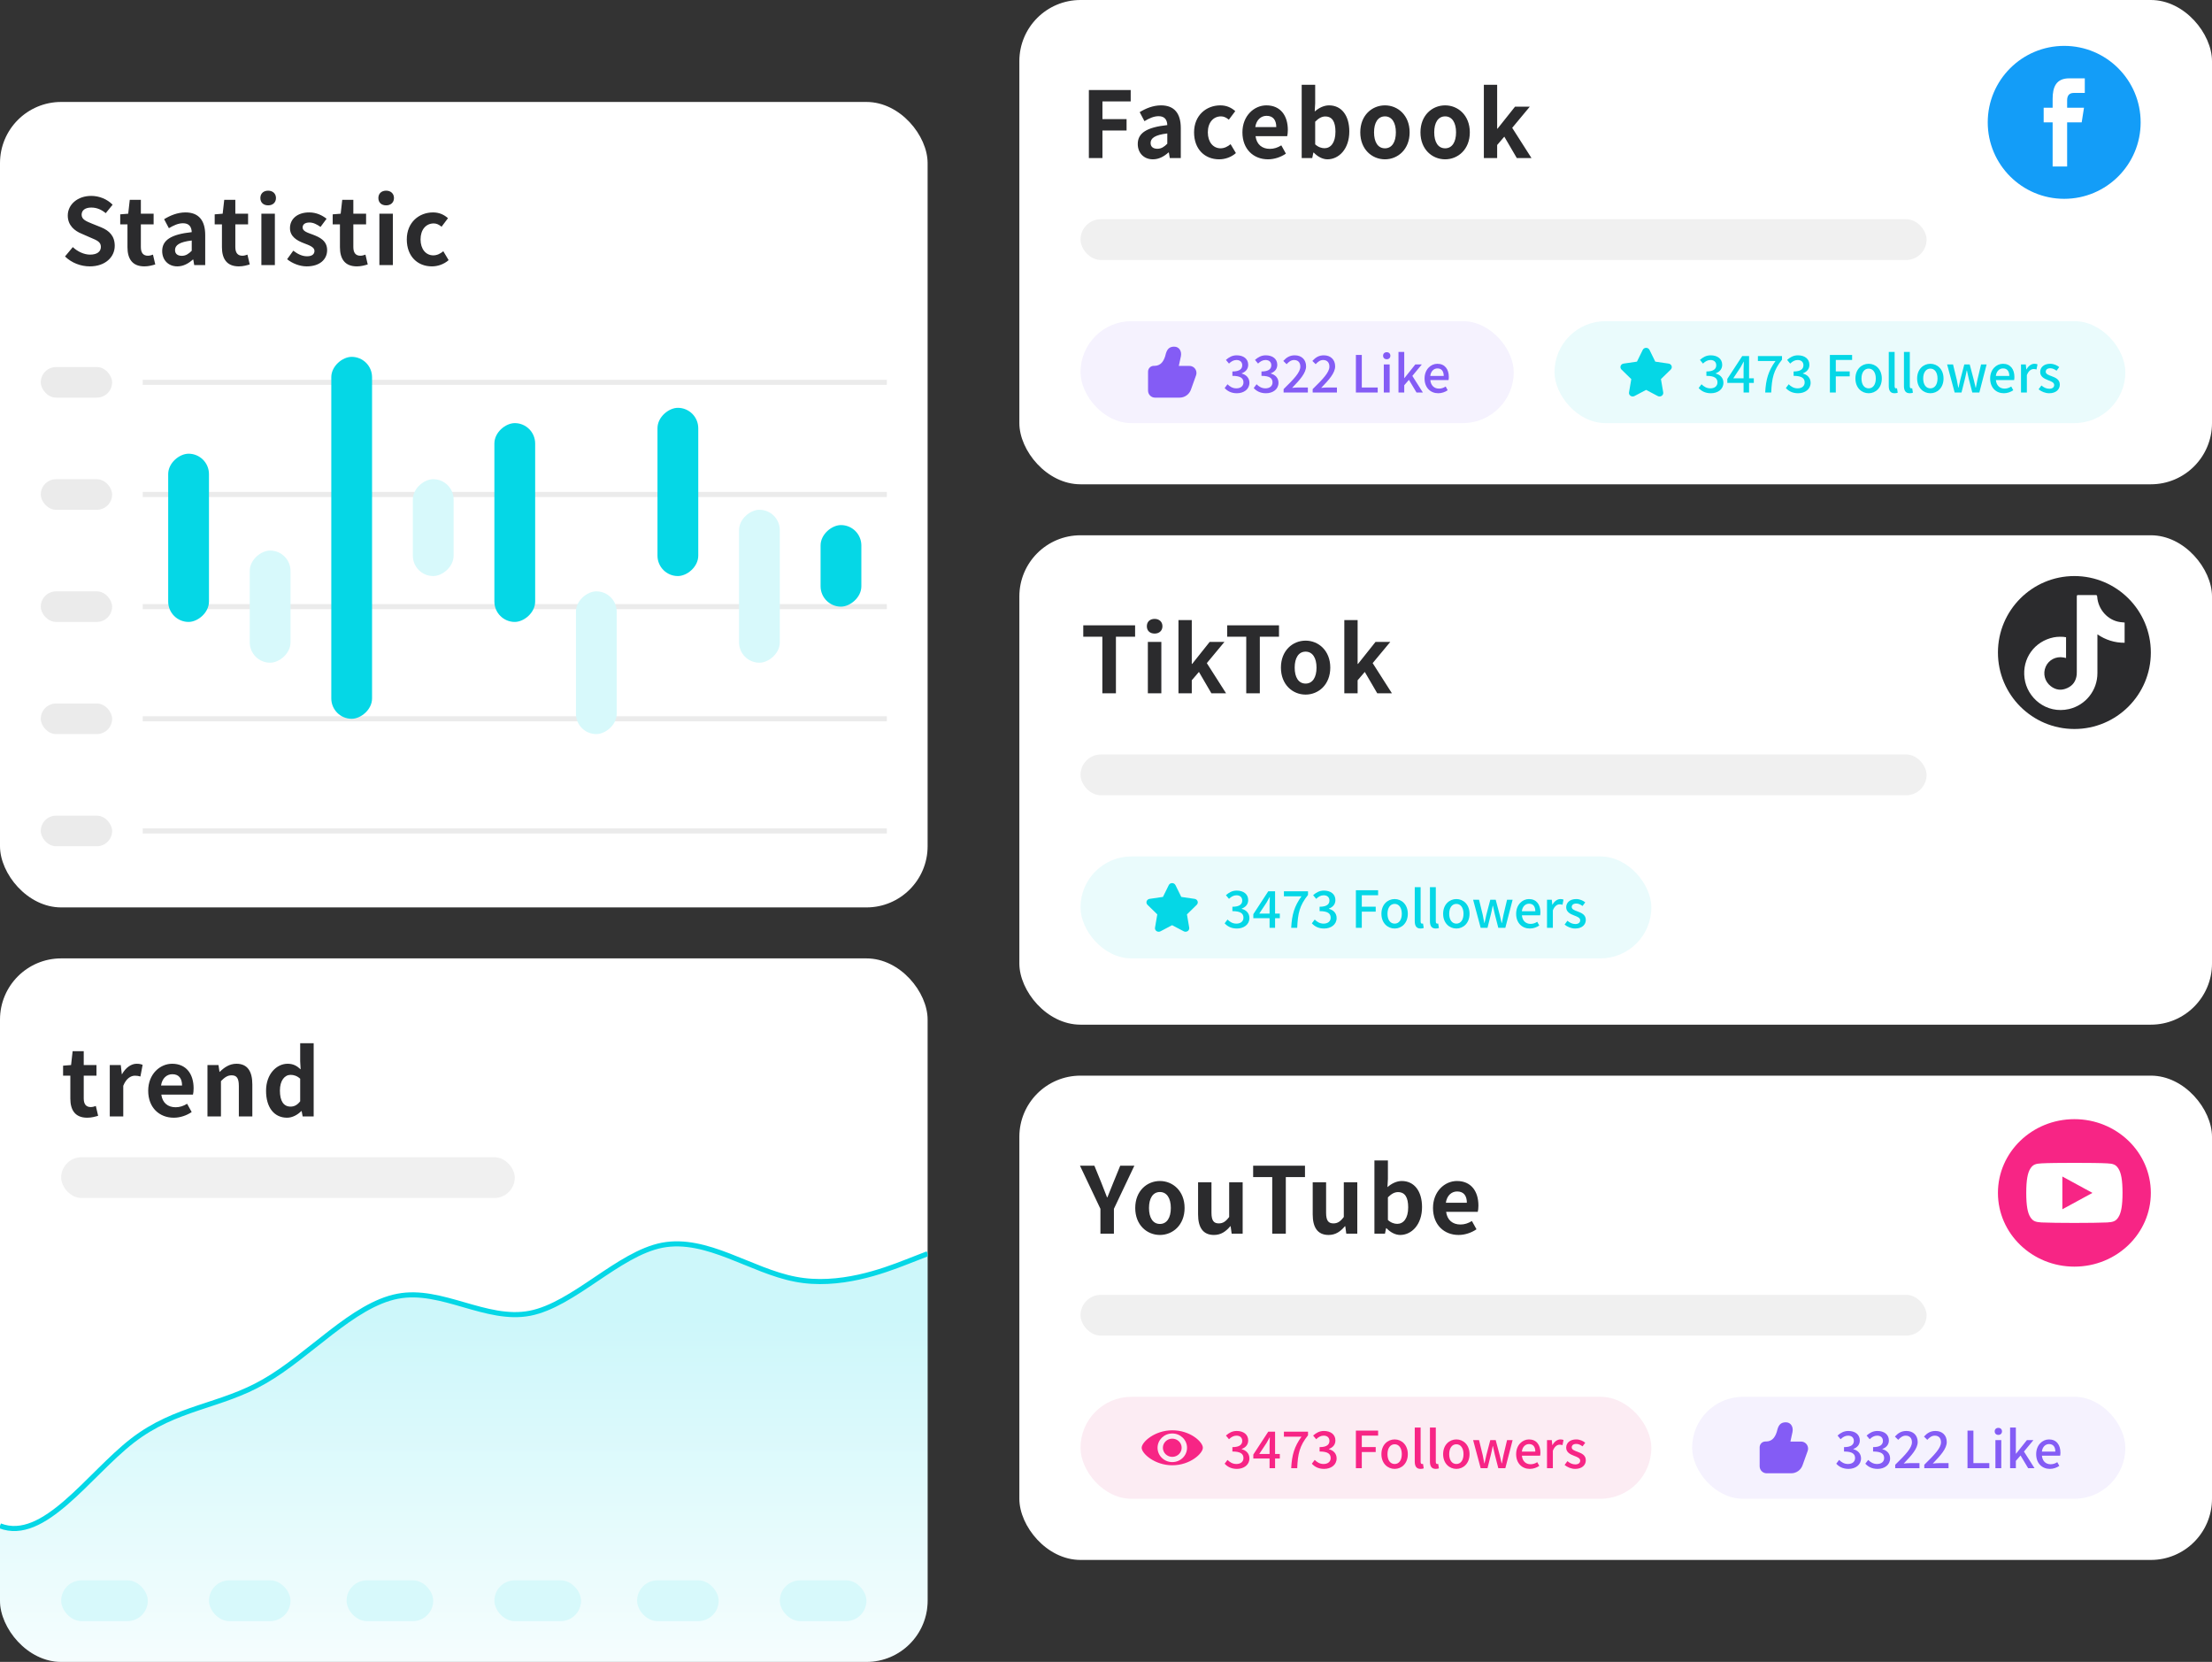
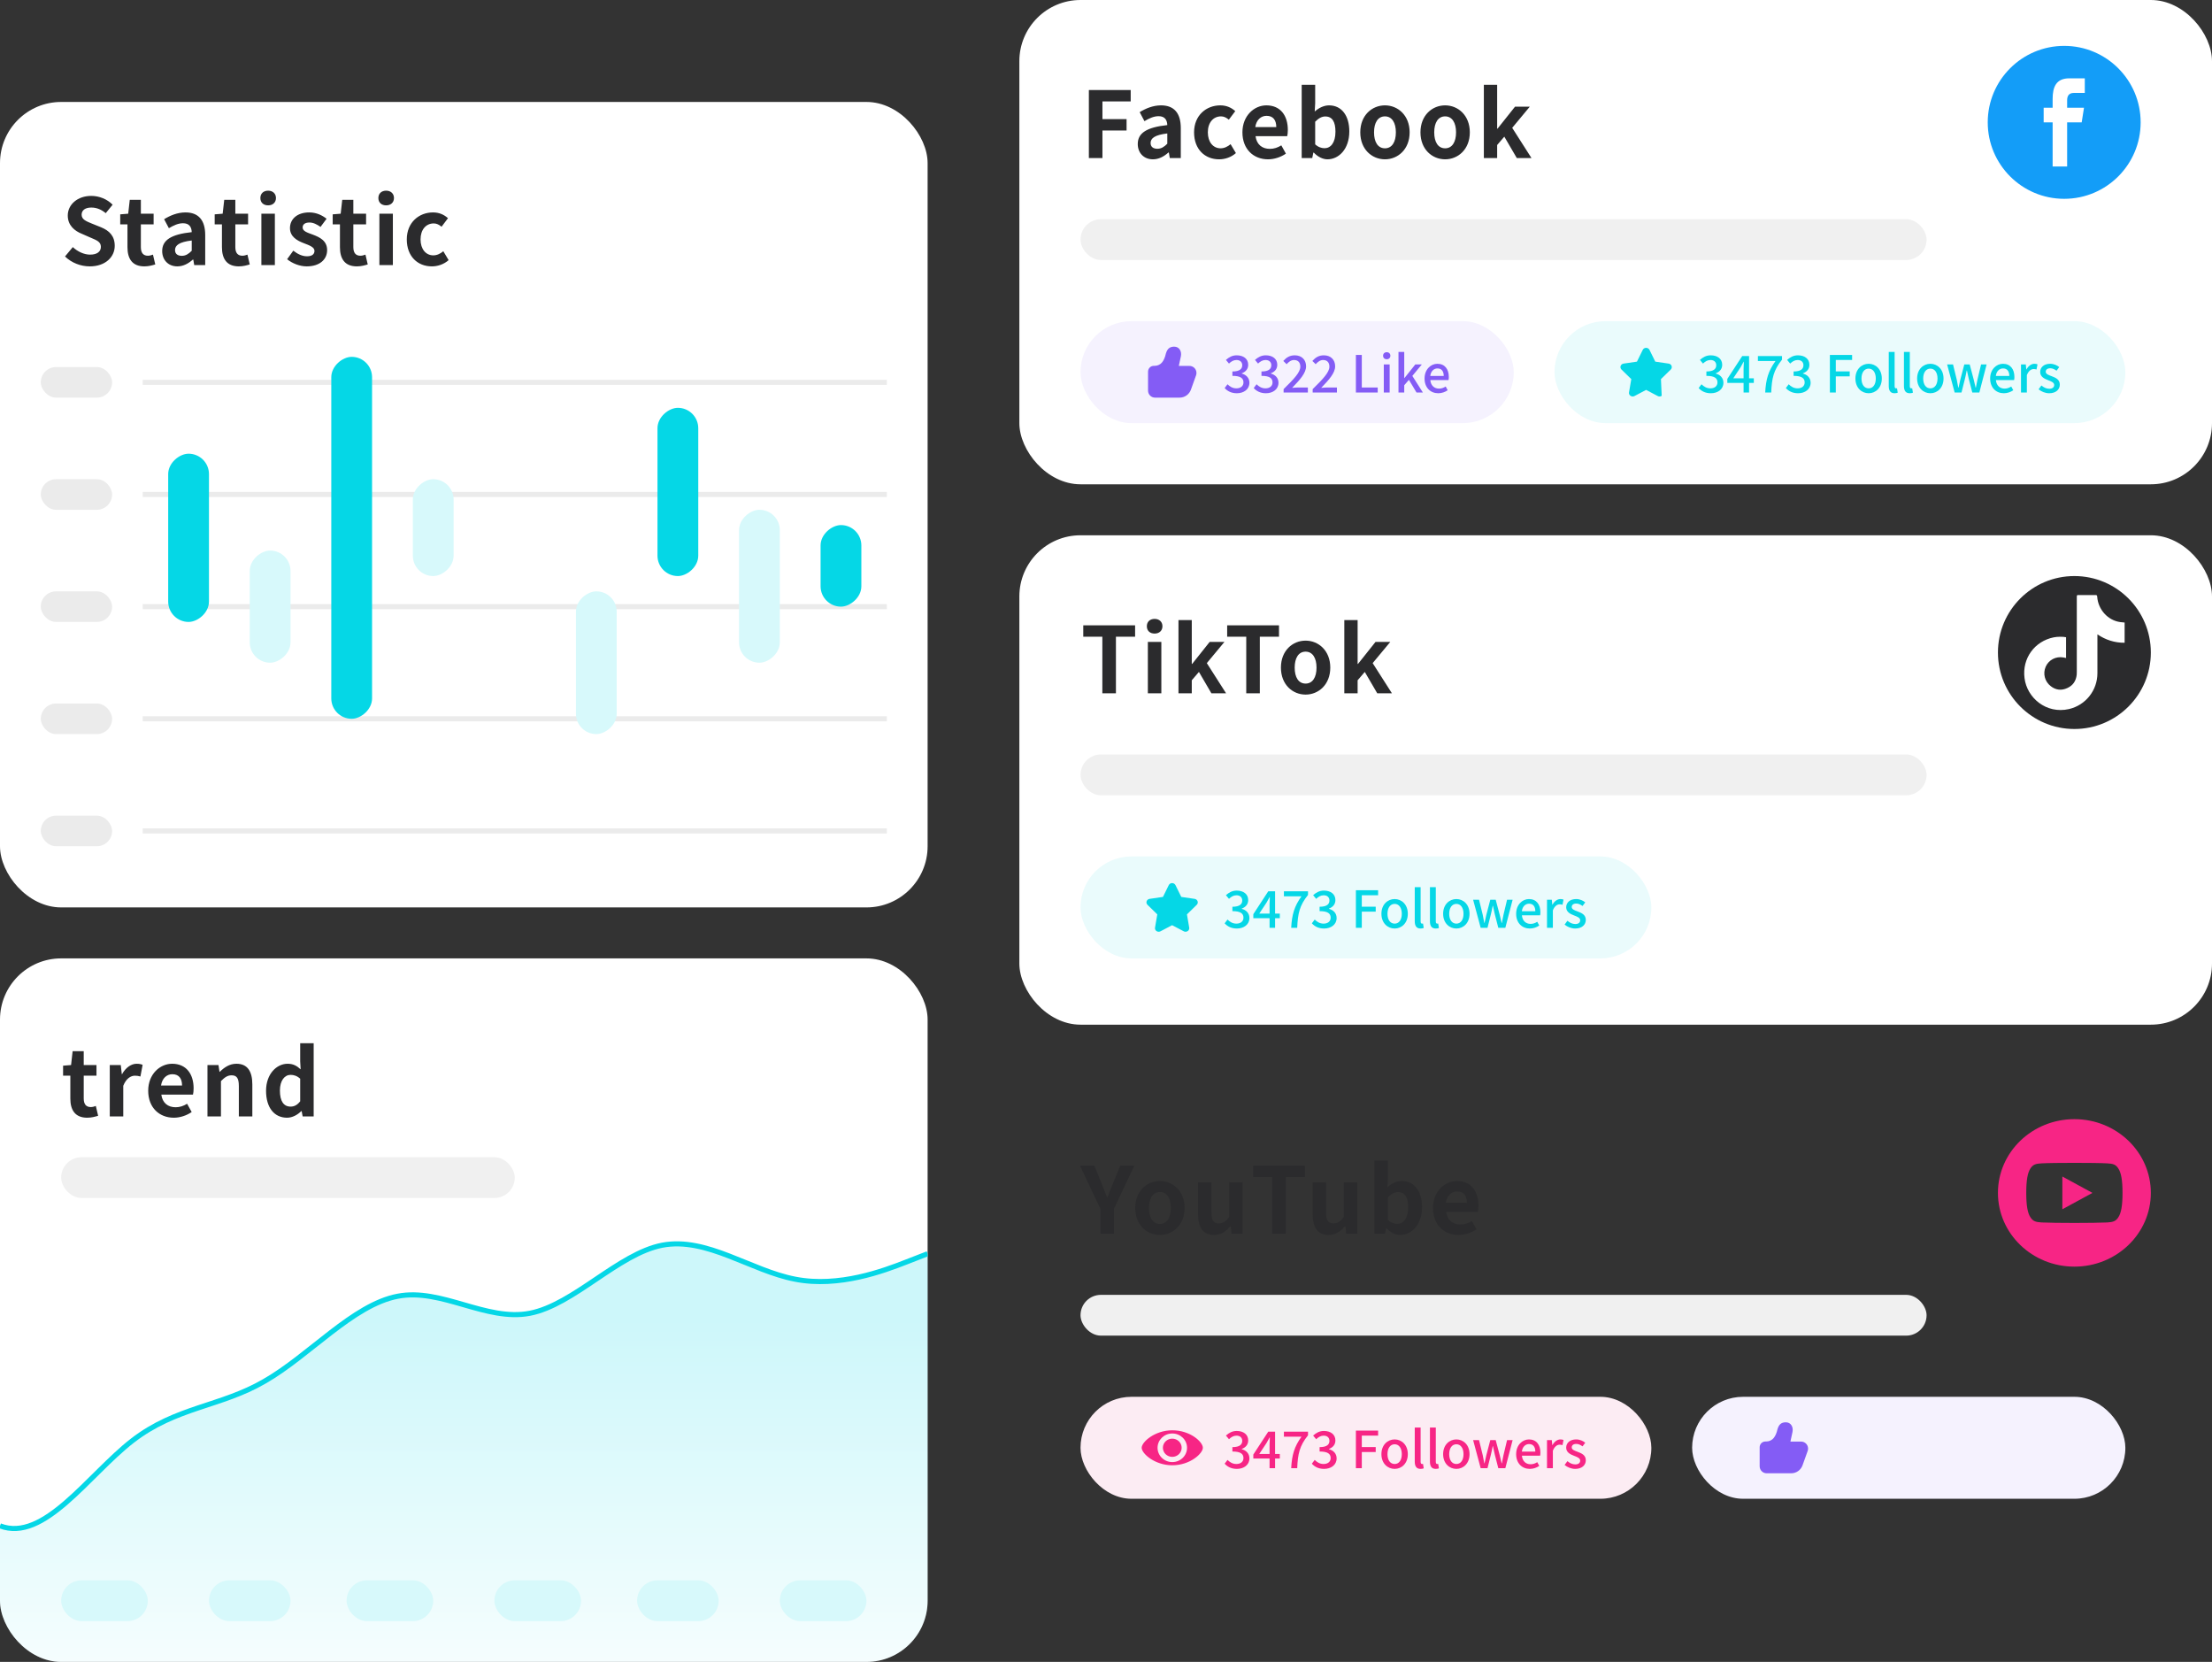
<svg xmlns="http://www.w3.org/2000/svg" width="434" height="326" viewBox="0 0 434 326" fill="none">
  <rect x="0" y="0" width="434" height="326" fill="#333333" stroke="none" />
  <rect x="200" width="234" height="95" rx="12" fill="white" />
  <path d="M213.638 31V17.662H221.846V19.894H216.302V23.368H221.036V25.6H216.302V31H213.638ZM226.201 31.252C224.401 31.252 223.231 29.974 223.231 28.246C223.231 26.104 224.977 24.97 229.027 24.538C228.991 23.548 228.559 22.792 227.317 22.792C226.381 22.792 225.481 23.206 224.545 23.764L223.609 22C224.779 21.28 226.219 20.668 227.803 20.668C230.359 20.668 231.673 22.198 231.673 25.114V31H229.513L229.333 29.92H229.243C228.379 30.694 227.371 31.252 226.201 31.252ZM227.083 29.182C227.839 29.182 228.397 28.822 229.027 28.192V26.176C226.561 26.464 225.751 27.13 225.751 28.048C225.751 28.84 226.309 29.182 227.083 29.182ZM239.194 31.252C236.422 31.252 234.28 29.308 234.28 25.96C234.28 22.612 236.692 20.668 239.428 20.668C240.67 20.668 241.624 21.136 242.362 21.802L241.102 23.476C240.598 23.062 240.13 22.828 239.572 22.828C238.024 22.828 236.98 24.07 236.98 25.96C236.98 27.868 238.024 29.092 239.482 29.092C240.22 29.092 240.886 28.75 241.444 28.282L242.488 30.028C241.534 30.874 240.31 31.252 239.194 31.252ZM248.789 31.252C245.963 31.252 243.767 29.29 243.767 25.96C243.767 22.702 246.071 20.668 248.465 20.668C251.237 20.668 252.677 22.684 252.677 25.492C252.677 25.978 252.623 26.464 252.551 26.716H246.341C246.557 28.354 247.637 29.2 249.149 29.2C249.959 29.2 250.661 28.966 251.399 28.516L252.299 30.136C251.309 30.82 250.031 31.252 248.789 31.252ZM246.287 24.934H250.409C250.409 23.584 249.815 22.72 248.501 22.72C247.439 22.72 246.503 23.476 246.287 24.934ZM260.454 31.252C259.554 31.252 258.582 30.784 257.772 29.938H257.682L257.466 31H255.396V16.636H258.042V20.254L257.952 21.874C258.762 21.154 259.77 20.668 260.76 20.668C263.244 20.668 264.738 22.702 264.738 25.78C264.738 29.254 262.668 31.252 260.454 31.252ZM259.878 29.074C261.066 29.074 262.02 28.03 262.02 25.834C262.02 23.908 261.408 22.846 260.022 22.846C259.338 22.846 258.726 23.188 258.042 23.872V28.318C258.654 28.876 259.32 29.074 259.878 29.074ZM271.732 31.252C269.194 31.252 266.89 29.308 266.89 25.96C266.89 22.612 269.194 20.668 271.732 20.668C274.252 20.668 276.574 22.612 276.574 25.96C276.574 29.308 274.252 31.252 271.732 31.252ZM271.732 29.092C273.1 29.092 273.874 27.868 273.874 25.96C273.874 24.07 273.1 22.828 271.732 22.828C270.346 22.828 269.59 24.07 269.59 25.96C269.59 27.868 270.346 29.092 271.732 29.092ZM283.54 31.252C281.002 31.252 278.698 29.308 278.698 25.96C278.698 22.612 281.002 20.668 283.54 20.668C286.06 20.668 288.382 22.612 288.382 25.96C288.382 29.308 286.06 31.252 283.54 31.252ZM283.54 29.092C284.908 29.092 285.682 27.868 285.682 25.96C285.682 24.07 284.908 22.828 283.54 22.828C282.154 22.828 281.398 24.07 281.398 25.96C281.398 27.868 282.154 29.092 283.54 29.092ZM291.136 31V16.636H293.746V25.24H293.818L297.256 20.92H300.154L296.698 25.078L300.478 31H297.598L295.15 26.806L293.746 28.444V31H291.136Z" fill="#2B2B2D" />
  <rect x="212" y="43" width="166" height="8" rx="4" fill="#F0F0F0" />
  <path d="M420 24C420 15.716 413.284 9 405 9C396.716 9 390 15.716 390 24C390 32.284 396.716 39 405 39C413.284 39 420 32.284 420 24ZM400.972 24V21.13H402.731V19.394C402.731 17.052 403.43 15.366 405.994 15.366H409.043V18.229H406.897C405.821 18.229 405.577 18.944 405.577 19.692V21.13H408.885L408.434 24H405.577V32.658H402.731V24H400.972Z" fill="#139DF8" />
  <rect x="212" y="63" width="85" height="20" rx="10" fill="#F5F2FE" />
  <path d="M231.285 71.781C231.48 70.912 231.616 70.282 231.693 69.892C231.888 68.911 231.382 68 230.378 68C229.473 68 229.019 68.45 228.751 69.349L228.744 69.375C228.583 70.102 228.337 70.666 228.012 71.069C227.842 71.28 227.629 71.451 227.386 71.57C227.144 71.689 226.879 71.754 226.608 71.76L226.352 71.766C225.739 71.779 225.25 72.283 225.25 72.9V76.625C225.25 77.384 225.861 78 226.614 78H231.448C232.441 78 233.328 77.372 233.664 76.431L234.669 73.623C234.924 72.909 234.557 72.121 233.848 71.863C233.7 71.809 233.543 71.781 233.386 71.781H231.285Z" fill="#845CF5" />
  <path d="M242.68 77.14C241.52 77.14 240.78 76.67 240.28 76.12L240.84 75.38C241.28 75.81 241.82 76.18 242.58 76.18C243.41 76.18 243.97 75.74 243.97 75.02C243.97 74.23 243.46 73.73 241.8 73.73V72.87C243.25 72.87 243.73 72.34 243.73 71.65C243.73 71.01 243.3 70.62 242.6 70.62C242.03 70.62 241.56 70.9 241.13 71.32L240.53 70.6C241.12 70.07 241.79 69.7 242.64 69.7C243.96 69.7 244.9 70.38 244.9 71.56C244.9 72.39 244.4 72.94 243.63 73.23V73.28C244.47 73.49 245.14 74.11 245.14 75.08C245.14 76.37 244.03 77.14 242.68 77.14ZM248.383 77.14C247.223 77.14 246.483 76.67 245.983 76.12L246.543 75.38C246.983 75.81 247.523 76.18 248.283 76.18C249.113 76.18 249.673 75.74 249.673 75.02C249.673 74.23 249.163 73.73 247.503 73.73V72.87C248.953 72.87 249.433 72.34 249.433 71.65C249.433 71.01 249.003 70.62 248.303 70.62C247.733 70.62 247.263 70.9 246.833 71.32L246.233 70.6C246.823 70.07 247.493 69.7 248.343 69.7C249.663 69.7 250.603 70.38 250.603 71.56C250.603 72.39 250.103 72.94 249.333 73.23V73.28C250.173 73.49 250.843 74.11 250.843 75.08C250.843 76.37 249.733 77.14 248.383 77.14ZM251.846 77V76.33C253.896 74.32 255.126 73.04 255.126 71.92C255.126 71.14 254.716 70.62 253.886 70.62C253.316 70.62 252.836 70.99 252.436 71.44L251.786 70.8C252.416 70.11 253.066 69.7 254.036 69.7C255.386 69.7 256.256 70.56 256.256 71.86C256.256 73.17 255.056 74.49 253.516 76.09C253.896 76.05 254.366 76.01 254.726 76.01H256.606V77H251.846ZM257.549 77V76.33C259.599 74.32 260.829 73.04 260.829 71.92C260.829 71.14 260.419 70.62 259.589 70.62C259.019 70.62 258.539 70.99 258.139 71.44L257.489 70.8C258.119 70.11 258.769 69.7 259.739 69.7C261.089 69.7 261.959 70.56 261.959 71.86C261.959 73.17 260.759 74.49 259.219 76.09C259.599 76.05 260.069 76.01 260.429 76.01H262.309V77H257.549ZM266.029 77V69.63H267.189V76.01H270.309V77H266.029ZM271.505 77V71.49H272.655V77H271.505ZM272.085 70.47C271.655 70.47 271.365 70.2 271.365 69.77C271.365 69.37 271.655 69.09 272.085 69.09C272.505 69.09 272.795 69.37 272.795 69.77C272.795 70.2 272.505 70.47 272.085 70.47ZM274.386 77V69.03H275.516V74.16H275.556L277.686 71.49H278.966L277.106 73.74L279.176 77H277.926L276.436 74.51L275.516 75.57V77H274.386ZM282.193 77.14C280.683 77.14 279.503 76.07 279.503 74.25C279.503 72.46 280.733 71.36 282.013 71.36C283.473 71.36 284.263 72.41 284.263 73.96C284.263 74.19 284.233 74.41 284.203 74.55H280.633C280.723 75.6 281.383 76.23 282.333 76.23C282.823 76.23 283.243 76.08 283.643 75.82L284.043 76.55C283.543 76.89 282.903 77.14 282.193 77.14ZM280.623 73.75H283.263C283.263 72.81 282.833 72.27 282.033 72.27C281.343 72.27 280.733 72.79 280.623 73.75Z" fill="#845CF5" />
  <rect x="305" y="63" width="112" height="20" rx="10" fill="#EAFBFC" />
  <path d="M335.68 77.14C334.52 77.14 333.78 76.67 333.28 76.12L333.84 75.38C334.28 75.81 334.82 76.18 335.58 76.18C336.41 76.18 336.97 75.74 336.97 75.02C336.97 74.23 336.46 73.73 334.8 73.73V72.87C336.25 72.87 336.73 72.34 336.73 71.65C336.73 71.01 336.3 70.62 335.6 70.62C335.03 70.62 334.56 70.9 334.13 71.32L333.53 70.6C334.12 70.07 334.79 69.7 335.64 69.7C336.96 69.7 337.9 70.38 337.9 71.56C337.9 72.39 337.4 72.94 336.63 73.23V73.28C337.47 73.49 338.14 74.11 338.14 75.08C338.14 76.37 337.03 77.14 335.68 77.14ZM342.093 77V75.11H338.903V74.33L341.833 69.84H343.173V74.21H344.103V75.11H343.173V77H342.093ZM342.093 74.21V72.4C342.093 72.01 342.123 71.36 342.143 70.96H342.103C341.923 71.32 341.723 71.66 341.513 72.03L340.073 74.21H342.093ZM346.336 77C346.466 74.4 346.966 72.75 348.356 70.82H344.906V69.84H349.636V70.55C347.956 72.65 347.636 74.21 347.516 77H346.336ZM352.789 77.14C351.629 77.14 350.889 76.67 350.389 76.12L350.949 75.38C351.389 75.81 351.929 76.18 352.689 76.18C353.519 76.18 354.079 75.74 354.079 75.02C354.079 74.23 353.569 73.73 351.909 73.73V72.87C353.359 72.87 353.839 72.34 353.839 71.65C353.839 71.01 353.409 70.62 352.709 70.62C352.139 70.62 351.669 70.9 351.239 71.32L350.639 70.6C351.229 70.07 351.899 69.7 352.749 69.7C354.069 69.7 355.009 70.38 355.009 71.56C355.009 72.39 354.509 72.94 353.739 73.23V73.28C354.579 73.49 355.249 74.11 355.249 75.08C355.249 76.37 354.139 77.14 352.789 77.14ZM359.029 77V69.63H363.389V70.61H360.189V72.86H362.919V73.83H360.189V77H359.029ZM366.637 77.14C365.267 77.14 364.037 76.08 364.037 74.25C364.037 72.42 365.267 71.36 366.637 71.36C367.997 71.36 369.217 72.42 369.217 74.25C369.217 76.08 367.997 77.14 366.637 77.14ZM366.637 76.18C367.497 76.18 368.037 75.42 368.037 74.25C368.037 73.09 367.497 72.31 366.637 72.31C365.767 72.31 365.227 73.09 365.227 74.25C365.227 75.42 365.767 76.18 366.637 76.18ZM371.719 77.14C370.889 77.14 370.579 76.6 370.579 75.7V69.03H371.729V75.76C371.729 76.07 371.859 76.18 371.999 76.18C372.049 76.18 372.089 76.18 372.199 76.16L372.339 77.03C372.199 77.09 372.009 77.14 371.719 77.14ZM374.698 77.14C373.868 77.14 373.558 76.6 373.558 75.7V69.03H374.708V75.76C374.708 76.07 374.838 76.18 374.978 76.18C375.028 76.18 375.068 76.18 375.178 76.16L375.318 77.03C375.178 77.09 374.988 77.14 374.698 77.14ZM378.746 77.14C377.376 77.14 376.146 76.08 376.146 74.25C376.146 72.42 377.376 71.36 378.746 71.36C380.106 71.36 381.326 72.42 381.326 74.25C381.326 76.08 380.106 77.14 378.746 77.14ZM378.746 76.18C379.606 76.18 380.146 75.42 380.146 74.25C380.146 73.09 379.606 72.31 378.746 72.31C377.876 72.31 377.336 73.09 377.336 74.25C377.336 75.42 377.876 76.18 378.746 76.18ZM383.51 77L382.03 71.49H383.19L383.92 74.47C384.03 75.01 384.12 75.51 384.22 76.04H384.27C384.38 75.51 384.49 75 384.62 74.47L385.4 71.49H386.46L387.25 74.47C387.38 75.01 387.49 75.51 387.62 76.04H387.67C387.77 75.51 387.86 75.01 387.98 74.47L388.69 71.49H389.78L388.35 77H386.97L386.27 74.28C386.14 73.76 386.04 73.26 385.92 72.69H385.87C385.76 73.26 385.66 73.77 385.53 74.29L384.85 77H383.51ZM393.162 77.14C391.652 77.14 390.472 76.07 390.472 74.25C390.472 72.46 391.702 71.36 392.982 71.36C394.442 71.36 395.232 72.41 395.232 73.96C395.232 74.19 395.202 74.41 395.172 74.55H391.602C391.692 75.6 392.352 76.23 393.302 76.23C393.792 76.23 394.212 76.08 394.612 75.82L395.012 76.55C394.512 76.89 393.872 77.14 393.162 77.14ZM391.592 73.75H394.232C394.232 72.81 393.802 72.27 393.002 72.27C392.312 72.27 391.702 72.79 391.592 73.75ZM396.526 77V71.49H397.466L397.566 72.48H397.586C397.976 71.78 398.556 71.36 399.156 71.36C399.426 71.36 399.596 71.4 399.766 71.47L399.566 72.48C399.366 72.42 399.236 72.39 399.006 72.39C398.556 72.39 398.016 72.7 397.676 73.58V77H396.526ZM402.049 77.14C401.289 77.14 400.509 76.81 399.979 76.37L400.529 75.62C401.009 76.01 401.489 76.26 402.079 76.26C402.729 76.26 403.039 75.94 403.039 75.52C403.039 75.02 402.429 74.8 401.829 74.57C401.099 74.29 400.289 73.9 400.289 72.97C400.289 72.05 401.029 71.36 402.249 71.36C402.979 71.36 403.599 71.66 404.029 72.01L403.499 72.72C403.109 72.44 402.719 72.24 402.279 72.24C401.659 72.24 401.379 72.54 401.379 72.92C401.379 73.38 401.919 73.56 402.529 73.79C403.289 74.08 404.139 74.42 404.139 75.45C404.139 76.38 403.409 77.14 402.049 77.14Z" fill="#05D7E6" />
-   <path d="M322.972 68.23C322.69 68.23 322.434 68.385 322.314 68.627L321.174 70.941L318.553 71.323C318.284 71.361 318.06 71.542 317.973 71.787C317.887 72.034 317.952 72.306 318.142 72.491L320.063 74.367L319.618 76.969C319.572 77.232 319.688 77.494 319.916 77.648C320.041 77.731 320.188 77.775 320.335 77.775C320.456 77.775 320.577 77.746 320.687 77.689L322.972 76.485L325.258 77.689C325.368 77.746 325.489 77.775 325.609 77.775C325.757 77.775 325.903 77.731 326.029 77.648C326.256 77.494 326.372 77.232 326.327 76.969L325.882 74.367L327.803 72.491C327.993 72.305 328.058 72.034 327.972 71.787C327.885 71.542 327.661 71.361 327.391 71.323L324.77 70.941L323.631 68.627C323.511 68.385 323.254 68.23 322.972 68.23Z" fill="#05D7E6" />
+   <path d="M322.972 68.23C322.69 68.23 322.434 68.385 322.314 68.627L321.174 70.941L318.553 71.323C318.284 71.361 318.06 71.542 317.973 71.787C317.887 72.034 317.952 72.306 318.142 72.491L320.063 74.367L319.618 76.969C319.572 77.232 319.688 77.494 319.916 77.648C320.041 77.731 320.188 77.775 320.335 77.775C320.456 77.775 320.577 77.746 320.687 77.689L322.972 76.485L325.258 77.689C325.368 77.746 325.489 77.775 325.609 77.775C325.757 77.775 325.903 77.731 326.029 77.648L325.882 74.367L327.803 72.491C327.993 72.305 328.058 72.034 327.972 71.787C327.885 71.542 327.661 71.361 327.391 71.323L324.77 70.941L323.631 68.627C323.511 68.385 323.254 68.23 322.972 68.23Z" fill="#05D7E6" />
  <rect y="20" width="182" height="158" rx="12" fill="white" />
  <path d="M17.616 52.252C15.834 52.252 14.052 51.568 12.756 50.308L14.286 48.472C15.222 49.354 16.5 49.948 17.67 49.948C19.056 49.948 19.794 49.354 19.794 48.418C19.794 47.428 18.966 47.122 17.778 46.618L16.014 45.844C14.664 45.304 13.296 44.224 13.296 42.28C13.296 40.12 15.222 38.428 17.904 38.428C19.47 38.428 21.018 39.058 22.098 40.156L20.748 41.812C19.902 41.128 19.02 40.714 17.904 40.714C16.734 40.714 16.014 41.236 16.014 42.118C16.014 43.072 16.95 43.414 18.084 43.882L19.83 44.584C21.45 45.25 22.512 46.294 22.512 48.22C22.512 50.398 20.694 52.252 17.616 52.252ZM28.322 52.252C25.928 52.252 25.01 50.722 25.01 48.49V44.008H23.588V42.046L25.154 41.92L25.46 39.202H27.638V41.92H30.14V44.008H27.638V48.472C27.638 49.624 28.124 50.164 29.024 50.164C29.348 50.164 29.744 50.056 30.014 49.948L30.464 51.874C29.906 52.036 29.204 52.252 28.322 52.252ZM34.792 52.252C32.992 52.252 31.822 50.974 31.822 49.246C31.822 47.104 33.568 45.97 37.618 45.538C37.582 44.548 37.15 43.792 35.908 43.792C34.972 43.792 34.072 44.206 33.136 44.764L32.2 43C33.37 42.28 34.81 41.668 36.394 41.668C38.95 41.668 40.264 43.198 40.264 46.114V52H38.104L37.924 50.92H37.834C36.97 51.694 35.962 52.252 34.792 52.252ZM35.674 50.182C36.43 50.182 36.988 49.822 37.618 49.192V47.176C35.152 47.464 34.342 48.13 34.342 49.048C34.342 49.84 34.9 50.182 35.674 50.182ZM46.857 52.252C44.463 52.252 43.545 50.722 43.545 48.49V44.008H42.123V42.046L43.689 41.92L43.995 39.202H46.173V41.92H48.675V44.008H46.173V48.472C46.173 49.624 46.659 50.164 47.559 50.164C47.883 50.164 48.279 50.056 48.549 49.948L48.999 51.874C48.441 52.036 47.739 52.252 46.857 52.252ZM51.283 52V41.92H53.929V52H51.283ZM52.615 40.282C51.679 40.282 51.085 39.724 51.085 38.842C51.085 37.978 51.679 37.402 52.615 37.402C53.515 37.402 54.145 37.978 54.145 38.842C54.145 39.724 53.515 40.282 52.615 40.282ZM60.17 52.252C58.82 52.252 57.344 51.676 56.336 50.848L57.542 49.174C58.442 49.858 59.288 50.272 60.242 50.272C61.25 50.272 61.7 49.84 61.7 49.21C61.7 48.454 60.656 48.112 59.594 47.698C58.316 47.212 56.894 46.438 56.894 44.746C56.894 42.946 58.352 41.668 60.656 41.668C62.114 41.668 63.248 42.262 64.076 42.91L62.888 44.512C62.168 44.008 61.466 43.648 60.728 43.648C59.81 43.648 59.378 44.044 59.378 44.62C59.378 45.358 60.296 45.628 61.376 46.024C62.708 46.528 64.184 47.212 64.184 49.066C64.184 50.848 62.78 52.252 60.17 52.252ZM70.01 52.252C67.616 52.252 66.698 50.722 66.698 48.49V44.008H65.276V42.046L66.842 41.92L67.148 39.202H69.326V41.92H71.828V44.008H69.326V48.472C69.326 49.624 69.812 50.164 70.712 50.164C71.036 50.164 71.432 50.056 71.702 49.948L72.152 51.874C71.594 52.036 70.892 52.252 70.01 52.252ZM74.436 52V41.92H77.082V52H74.436ZM75.768 40.282C74.832 40.282 74.238 39.724 74.238 38.842C74.238 37.978 74.832 37.402 75.768 37.402C76.668 37.402 77.298 37.978 77.298 38.842C77.298 39.724 76.668 40.282 75.768 40.282ZM84.727 52.252C81.955 52.252 79.813 50.308 79.813 46.96C79.813 43.612 82.225 41.668 84.961 41.668C86.203 41.668 87.157 42.136 87.895 42.802L86.635 44.476C86.131 44.062 85.663 43.828 85.105 43.828C83.557 43.828 82.513 45.07 82.513 46.96C82.513 48.868 83.557 50.092 85.015 50.092C85.753 50.092 86.419 49.75 86.977 49.282L88.021 51.028C87.067 51.874 85.843 52.252 84.727 52.252Z" fill="#2B2B2D" />
  <rect x="8" y="72" width="14" height="6" rx="3" fill="#EBEBEB" />
  <rect x="8" y="94" width="14" height="6" rx="3" fill="#EBEBEB" />
  <rect x="8" y="116" width="14" height="6" rx="3" fill="#EBEBEB" />
  <rect x="8" y="138" width="14" height="6" rx="3" fill="#EBEBEB" />
  <rect x="8" y="160" width="14" height="6" rx="3" fill="#EBEBEB" />
  <path d="M28 75H174" stroke="#EBEBEB" />
  <path d="M28 97H174" stroke="#EBEBEB" />
  <path d="M28 119H174" stroke="#EBEBEB" />
  <path d="M28 141H174" stroke="#EBEBEB" />
  <path d="M28 163H174" stroke="#EBEBEB" />
  <rect x="41" y="89" width="33" height="8" rx="4" transform="rotate(90 41 89)" fill="#05D7E6" />
  <rect x="73" y="70" width="71" height="8" rx="4" transform="rotate(90 73 70)" fill="#05D7E6" />
-   <rect x="105" y="83" width="39" height="8" rx="4" transform="rotate(90 105 83)" fill="#05D7E6" />
  <rect x="137" y="80" width="33" height="8" rx="4" transform="rotate(90 137 80)" fill="#05D7E6" />
  <rect x="169" y="103" width="16" height="8" rx="4" transform="rotate(90 169 103)" fill="#05D7E6" />
  <rect x="57" y="108" width="22" height="8" rx="4" transform="rotate(90 57 108)" fill="#D7F9FB" />
  <rect x="89" y="94" width="19" height="8" rx="4" transform="rotate(90 89 94)" fill="#D7F9FB" />
  <rect x="121" y="116" width="28" height="8" rx="4" transform="rotate(90 121 116)" fill="#D7F9FB" />
  <rect x="153" y="100" width="30" height="8" rx="4" transform="rotate(90 153 100)" fill="#D7F9FB" />
  <g clip-path="url(#clip0_1368_1340)">
    <rect y="188" width="182" height="138" rx="12" fill="white" />
    <path d="M17.112 219.252C14.718 219.252 13.8 217.722 13.8 215.49V211.008H12.378V209.046L13.944 208.92L14.25 206.202H16.428V208.92H18.93V211.008H16.428V215.472C16.428 216.624 16.914 217.164 17.814 217.164C18.138 217.164 18.534 217.056 18.804 216.948L19.254 218.874C18.696 219.036 17.994 219.252 17.112 219.252ZM21.538 219V208.92H23.698L23.896 210.702H23.95C24.688 209.388 25.768 208.668 26.812 208.668C27.37 208.668 27.694 208.758 27.982 208.884L27.55 211.17C27.19 211.062 26.902 211.008 26.47 211.008C25.696 211.008 24.76 211.53 24.184 212.988V219H21.538ZM34.099 219.252C31.273 219.252 29.077 217.29 29.077 213.96C29.077 210.702 31.381 208.668 33.775 208.668C36.547 208.668 37.987 210.684 37.987 213.492C37.987 213.978 37.933 214.464 37.861 214.716H31.651C31.867 216.354 32.947 217.2 34.459 217.2C35.269 217.2 35.971 216.966 36.709 216.516L37.609 218.136C36.619 218.82 35.341 219.252 34.099 219.252ZM31.597 212.934H35.719C35.719 211.584 35.125 210.72 33.811 210.72C32.749 210.72 31.813 211.476 31.597 212.934ZM40.706 219V208.92H42.866L43.064 210.252H43.118C44 209.388 45.026 208.668 46.394 208.668C48.572 208.668 49.508 210.18 49.508 212.718V219H46.862V213.042C46.862 211.476 46.43 210.936 45.44 210.936C44.63 210.936 44.09 211.332 43.352 212.07V219H40.706ZM56.323 219.252C53.803 219.252 52.201 217.272 52.201 213.96C52.201 210.684 54.271 208.668 56.431 208.668C57.565 208.668 58.267 209.1 58.987 209.766L58.897 208.182V204.636H61.543V219H59.383L59.185 217.956H59.113C58.375 218.694 57.367 219.252 56.323 219.252ZM57.007 217.074C57.709 217.074 58.321 216.786 58.897 216.03V211.602C58.285 211.044 57.655 210.846 57.007 210.846C55.873 210.846 54.919 211.926 54.919 213.924C54.919 216.03 55.675 217.074 57.007 217.074Z" fill="#2B2B2D" />
    <rect x="12" y="227" width="89" height="8" rx="4" fill="#F0F0F0" />
    <path opacity="0.5" d="M25.944 282.631C17.361 289.303 8.583 302.647 0 299.311V326H25.944H51.889H78.028H103.972H129.916H156.056H177.708H182V245.934L177.708 247.602C173.417 249.27 164.639 252.606 156.056 250.938C147.278 249.27 138.695 242.597 129.916 244.265C121.333 245.934 112.555 255.942 103.972 257.61C95.389 259.278 86.611 252.606 78.028 254.274C69.25 255.942 60.667 265.95 51.889 270.954C43.306 275.958 34.527 275.958 25.944 282.631Z" fill="url(#paint0_linear_1368_1340)" fill-opacity="0.4" />
    <path d="M0 299.311C8.583 302.647 17.361 289.303 25.944 282.631C34.527 275.958 43.306 275.958 51.889 270.954C60.667 265.95 69.25 255.942 78.028 254.274C86.611 252.606 95.389 259.278 103.972 257.61C112.555 255.942 121.333 245.934 129.916 244.265C138.695 242.597 147.278 249.27 156.056 250.938C164.639 252.606 173.417 249.27 177.708 247.602L182 245.934" stroke="#05D7E6" />
    <rect x="12" y="310" width="17" height="8" rx="4" fill="#D7F9FB" />
    <rect x="41" y="310" width="16" height="8" rx="4" fill="#D7F9FB" />
    <rect x="68" y="310" width="17" height="8" rx="4" fill="#D7F9FB" />
    <rect x="97" y="310" width="17" height="8" rx="4" fill="#D7F9FB" />
    <rect x="125" y="310" width="16" height="8" rx="4" fill="#D7F9FB" />
    <rect x="153" y="310" width="17" height="8" rx="4" fill="#D7F9FB" />
  </g>
  <rect x="200" y="105" width="234" height="96" rx="12" fill="white" />
  <path d="M216.284 136V124.894H212.54V122.662H222.71V124.894H218.948V136H216.284ZM225.212 136V125.92H227.858V136H225.212ZM226.544 124.282C225.608 124.282 225.014 123.724 225.014 122.842C225.014 121.978 225.608 121.402 226.544 121.402C227.444 121.402 228.074 121.978 228.074 122.842C228.074 123.724 227.444 124.282 226.544 124.282ZM231.219 136V121.636H233.829V130.24H233.901L237.339 125.92H240.237L236.781 130.078L240.561 136H237.681L235.233 131.806L233.829 133.444V136H231.219ZM244.517 136V124.894H240.773V122.662H250.943V124.894H247.181V136H244.517ZM256.163 136.252C253.625 136.252 251.321 134.308 251.321 130.96C251.321 127.612 253.625 125.668 256.163 125.668C258.683 125.668 261.005 127.612 261.005 130.96C261.005 134.308 258.683 136.252 256.163 136.252ZM256.163 134.092C257.531 134.092 258.305 132.868 258.305 130.96C258.305 129.07 257.531 127.828 256.163 127.828C254.777 127.828 254.021 129.07 254.021 130.96C254.021 132.868 254.777 134.092 256.163 134.092ZM263.759 136V121.636H266.369V130.24H266.441L269.879 125.92H272.777L269.321 130.078L273.101 136H270.221L267.773 131.806L266.369 133.444V136H263.759Z" fill="#2B2B2D" />
  <rect x="212" y="148" width="166" height="8" rx="4" fill="#F0F0F0" />
  <rect x="212" y="168" width="112" height="20" rx="10" fill="#EAFBFC" />
  <path d="M242.68 182.14C241.52 182.14 240.78 181.67 240.28 181.12L240.84 180.38C241.28 180.81 241.82 181.18 242.58 181.18C243.41 181.18 243.97 180.74 243.97 180.02C243.97 179.23 243.46 178.73 241.8 178.73V177.87C243.25 177.87 243.73 177.34 243.73 176.65C243.73 176.01 243.3 175.62 242.6 175.62C242.03 175.62 241.56 175.9 241.13 176.32L240.53 175.6C241.12 175.07 241.79 174.7 242.64 174.7C243.96 174.7 244.9 175.38 244.9 176.56C244.9 177.39 244.4 177.94 243.63 178.23V178.28C244.47 178.49 245.14 179.11 245.14 180.08C245.14 181.37 244.03 182.14 242.68 182.14ZM249.093 182V180.11H245.903V179.33L248.833 174.84H250.173V179.21H251.103V180.11H250.173V182H249.093ZM249.093 179.21V177.4C249.093 177.01 249.123 176.36 249.143 175.96H249.103C248.923 176.32 248.723 176.66 248.513 177.03L247.073 179.21H249.093ZM253.336 182C253.466 179.4 253.966 177.75 255.356 175.82H251.906V174.84H256.636V175.55C254.956 177.65 254.636 179.21 254.516 182H253.336ZM259.789 182.14C258.629 182.14 257.889 181.67 257.389 181.12L257.949 180.38C258.389 180.81 258.929 181.18 259.689 181.18C260.519 181.18 261.079 180.74 261.079 180.02C261.079 179.23 260.569 178.73 258.909 178.73V177.87C260.359 177.87 260.839 177.34 260.839 176.65C260.839 176.01 260.409 175.62 259.709 175.62C259.139 175.62 258.669 175.9 258.239 176.32L257.639 175.6C258.229 175.07 258.899 174.7 259.749 174.7C261.069 174.7 262.009 175.38 262.009 176.56C262.009 177.39 261.509 177.94 260.739 178.23V178.28C261.579 178.49 262.249 179.11 262.249 180.08C262.249 181.37 261.139 182.14 259.789 182.14ZM266.029 182V174.63H270.389V175.61H267.189V177.86H269.919V178.83H267.189V182H266.029ZM273.637 182.14C272.267 182.14 271.037 181.08 271.037 179.25C271.037 177.42 272.267 176.36 273.637 176.36C274.997 176.36 276.217 177.42 276.217 179.25C276.217 181.08 274.997 182.14 273.637 182.14ZM273.637 181.18C274.497 181.18 275.037 180.42 275.037 179.25C275.037 178.09 274.497 177.31 273.637 177.31C272.767 177.31 272.227 178.09 272.227 179.25C272.227 180.42 272.767 181.18 273.637 181.18ZM278.719 182.14C277.889 182.14 277.579 181.6 277.579 180.7V174.03H278.729V180.76C278.729 181.07 278.859 181.18 278.999 181.18C279.049 181.18 279.089 181.18 279.199 181.16L279.339 182.03C279.199 182.09 279.009 182.14 278.719 182.14ZM281.698 182.14C280.868 182.14 280.558 181.6 280.558 180.7V174.03H281.708V180.76C281.708 181.07 281.838 181.18 281.978 181.18C282.028 181.18 282.068 181.18 282.178 181.16L282.318 182.03C282.178 182.09 281.988 182.14 281.698 182.14ZM285.746 182.14C284.376 182.14 283.146 181.08 283.146 179.25C283.146 177.42 284.376 176.36 285.746 176.36C287.106 176.36 288.326 177.42 288.326 179.25C288.326 181.08 287.106 182.14 285.746 182.14ZM285.746 181.18C286.606 181.18 287.146 180.42 287.146 179.25C287.146 178.09 286.606 177.31 285.746 177.31C284.876 177.31 284.336 178.09 284.336 179.25C284.336 180.42 284.876 181.18 285.746 181.18ZM290.51 182L289.03 176.49H290.19L290.92 179.47C291.03 180.01 291.12 180.51 291.22 181.04H291.27C291.38 180.51 291.49 180 291.62 179.47L292.4 176.49H293.46L294.25 179.47C294.38 180.01 294.49 180.51 294.62 181.04H294.67C294.77 180.51 294.86 180.01 294.98 179.47L295.69 176.49H296.78L295.35 182H293.97L293.27 179.28C293.14 178.76 293.04 178.26 292.92 177.69H292.87C292.76 178.26 292.66 178.77 292.53 179.29L291.85 182H290.51ZM300.162 182.14C298.652 182.14 297.472 181.07 297.472 179.25C297.472 177.46 298.702 176.36 299.982 176.36C301.442 176.36 302.232 177.41 302.232 178.96C302.232 179.19 302.202 179.41 302.172 179.55H298.602C298.692 180.6 299.352 181.23 300.302 181.23C300.792 181.23 301.212 181.08 301.612 180.82L302.012 181.55C301.512 181.89 300.872 182.14 300.162 182.14ZM298.592 178.75H301.232C301.232 177.81 300.802 177.27 300.002 177.27C299.312 177.27 298.702 177.79 298.592 178.75ZM303.526 182V176.49H304.466L304.566 177.48H304.586C304.976 176.78 305.556 176.36 306.156 176.36C306.426 176.36 306.596 176.4 306.766 176.47L306.566 177.48C306.366 177.42 306.236 177.39 306.006 177.39C305.556 177.39 305.016 177.7 304.676 178.58V182H303.526ZM309.049 182.14C308.289 182.14 307.509 181.81 306.979 181.37L307.529 180.62C308.009 181.01 308.489 181.26 309.079 181.26C309.729 181.26 310.039 180.94 310.039 180.52C310.039 180.02 309.429 179.8 308.829 179.57C308.099 179.29 307.289 178.9 307.289 177.97C307.289 177.05 308.029 176.36 309.249 176.36C309.979 176.36 310.599 176.66 311.029 177.01L310.499 177.72C310.109 177.44 309.719 177.24 309.279 177.24C308.659 177.24 308.379 177.54 308.379 177.92C308.379 178.38 308.919 178.56 309.529 178.79C310.289 179.08 311.139 179.42 311.139 180.45C311.139 181.38 310.409 182.14 309.049 182.14Z" fill="#05D7E6" />
  <path d="M229.972 173.229C229.69 173.229 229.434 173.384 229.314 173.627L228.174 175.941L225.553 176.323C225.284 176.361 225.06 176.542 224.973 176.787C224.887 177.034 224.952 177.306 225.142 177.491L227.063 179.367L226.618 181.969C226.572 182.232 226.688 182.494 226.916 182.648C227.041 182.732 227.188 182.774 227.335 182.774C227.456 182.774 227.577 182.745 227.687 182.689L229.972 181.485L232.258 182.688C232.368 182.745 232.489 182.774 232.609 182.774C232.757 182.774 232.903 182.731 233.029 182.648C233.256 182.494 233.372 182.232 233.327 181.969L232.882 179.367L234.803 177.491C234.993 177.306 235.058 177.034 234.972 176.787C234.885 176.542 234.661 176.361 234.391 176.323L231.77 175.941L230.631 173.627C230.511 173.384 230.254 173.229 229.972 173.229Z" fill="#05D7E6" />
  <path d="M407 113C398.716 113 392 119.716 392 128C392 136.284 398.716 143 407 143C415.284 143 422 136.284 422 128C422 119.716 415.284 113 407 113ZM416.856 126.084C414.919 126.106 413.111 125.52 411.519 124.437V132.045C411.519 135.427 409.21 138.332 405.937 139.091C401.471 140.11 397.694 136.88 397.217 133.021C396.719 129.162 399.177 125.781 402.949 125.022C403.686 124.87 404.762 124.87 405.365 125V129.076C405.192 129.032 405.028 128.989 404.854 128.967C403.38 128.707 401.954 129.444 401.369 130.788C400.784 132.132 401.176 133.693 402.369 134.603C403.366 135.384 404.473 135.492 405.6 134.972C406.727 134.473 407.328 133.563 407.458 132.327C407.48 132.154 407.474 131.959 407.474 131.764V117.131C407.474 116.719 407.487 116.724 407.899 116.724H411.129C411.368 116.724 411.454 116.765 411.476 117.047C411.649 119.561 413.559 121.706 416.009 122.031C416.269 122.075 416.555 122.095 416.856 122.117V126.084H416.856V126.084Z" fill="#2B2B2D" />
-   <rect x="200" y="211" width="234" height="95" rx="12" fill="white" />
  <path d="M215.906 242V237.122L211.892 228.662H214.718L216.05 231.92C216.428 232.91 216.788 233.846 217.202 234.872H217.274C217.688 233.846 218.066 232.91 218.462 231.92L219.794 228.662H222.566L218.552 237.122V242H215.906ZM227.578 242.252C225.04 242.252 222.736 240.308 222.736 236.96C222.736 233.612 225.04 231.668 227.578 231.668C230.098 231.668 232.42 233.612 232.42 236.96C232.42 240.308 230.098 242.252 227.578 242.252ZM227.578 240.092C228.946 240.092 229.72 238.868 229.72 236.96C229.72 235.07 228.946 233.828 227.578 233.828C226.192 233.828 225.436 235.07 225.436 236.96C225.436 238.868 226.192 240.092 227.578 240.092ZM238.18 242.252C236.002 242.252 235.066 240.74 235.066 238.202V231.92H237.694V237.878C237.694 239.444 238.144 239.984 239.134 239.984C239.944 239.984 240.484 239.624 241.168 238.724V231.92H243.814V242H241.654L241.456 240.542H241.384C240.52 241.568 239.566 242.252 238.18 242.252ZM249.615 242V230.894H245.871V228.662H256.041V230.894H252.279V242H249.615ZM260.67 242.252C258.492 242.252 257.556 240.74 257.556 238.202V231.92H260.184V237.878C260.184 239.444 260.634 239.984 261.624 239.984C262.434 239.984 262.974 239.624 263.658 238.724V231.92H266.304V242H264.144L263.946 240.542H263.874C263.01 241.568 262.056 242.252 260.67 242.252ZM274.723 242.252C273.823 242.252 272.851 241.784 272.041 240.938H271.951L271.735 242H269.665V227.636H272.311V231.254L272.221 232.874C273.031 232.154 274.039 231.668 275.029 231.668C277.513 231.668 279.007 233.702 279.007 236.78C279.007 240.254 276.937 242.252 274.723 242.252ZM274.147 240.074C275.335 240.074 276.289 239.03 276.289 236.834C276.289 234.908 275.677 233.846 274.291 233.846C273.607 233.846 272.995 234.188 272.311 234.872V239.318C272.923 239.876 273.589 240.074 274.147 240.074ZM286.181 242.252C283.355 242.252 281.159 240.29 281.159 236.96C281.159 233.702 283.463 231.668 285.857 231.668C288.629 231.668 290.069 233.684 290.069 236.492C290.069 236.978 290.015 237.464 289.943 237.716H283.733C283.949 239.354 285.029 240.2 286.541 240.2C287.351 240.2 288.053 239.966 288.791 239.516L289.691 241.136C288.701 241.82 287.423 242.252 286.181 242.252ZM283.679 235.934H287.801C287.801 234.584 287.207 233.72 285.893 233.72C284.831 233.72 283.895 234.476 283.679 235.934Z" fill="#2B2B2D" />
  <rect x="212" y="254" width="166" height="8" rx="4" fill="#F0F0F0" />
  <rect x="212" y="274" width="112" height="20" rx="10" fill="#FCECF3" />
  <path d="M242.68 288.14C241.52 288.14 240.78 287.67 240.28 287.12L240.84 286.38C241.28 286.81 241.82 287.18 242.58 287.18C243.41 287.18 243.97 286.74 243.97 286.02C243.97 285.23 243.46 284.73 241.8 284.73V283.87C243.25 283.87 243.73 283.34 243.73 282.65C243.73 282.01 243.3 281.62 242.6 281.62C242.03 281.62 241.56 281.9 241.13 282.32L240.53 281.6C241.12 281.07 241.79 280.7 242.64 280.7C243.96 280.7 244.9 281.38 244.9 282.56C244.9 283.39 244.4 283.94 243.63 284.23V284.28C244.47 284.49 245.14 285.11 245.14 286.08C245.14 287.37 244.03 288.14 242.68 288.14ZM249.093 288V286.11H245.903V285.33L248.833 280.84H250.173V285.21H251.103V286.11H250.173V288H249.093ZM249.093 285.21V283.4C249.093 283.01 249.123 282.36 249.143 281.96H249.103C248.923 282.32 248.723 282.66 248.513 283.03L247.073 285.21H249.093ZM253.336 288C253.466 285.4 253.966 283.75 255.356 281.82H251.906V280.84H256.636V281.55C254.956 283.65 254.636 285.21 254.516 288H253.336ZM259.789 288.14C258.629 288.14 257.889 287.67 257.389 287.12L257.949 286.38C258.389 286.81 258.929 287.18 259.689 287.18C260.519 287.18 261.079 286.74 261.079 286.02C261.079 285.23 260.569 284.73 258.909 284.73V283.87C260.359 283.87 260.839 283.34 260.839 282.65C260.839 282.01 260.409 281.62 259.709 281.62C259.139 281.62 258.669 281.9 258.239 282.32L257.639 281.6C258.229 281.07 258.899 280.7 259.749 280.7C261.069 280.7 262.009 281.38 262.009 282.56C262.009 283.39 261.509 283.94 260.739 284.23V284.28C261.579 284.49 262.249 285.11 262.249 286.08C262.249 287.37 261.139 288.14 259.789 288.14ZM266.029 288V280.63H270.389V281.61H267.189V283.86H269.919V284.83H267.189V288H266.029ZM273.637 288.14C272.267 288.14 271.037 287.08 271.037 285.25C271.037 283.42 272.267 282.36 273.637 282.36C274.997 282.36 276.217 283.42 276.217 285.25C276.217 287.08 274.997 288.14 273.637 288.14ZM273.637 287.18C274.497 287.18 275.037 286.42 275.037 285.25C275.037 284.09 274.497 283.31 273.637 283.31C272.767 283.31 272.227 284.09 272.227 285.25C272.227 286.42 272.767 287.18 273.637 287.18ZM278.719 288.14C277.889 288.14 277.579 287.6 277.579 286.7V280.03H278.729V286.76C278.729 287.07 278.859 287.18 278.999 287.18C279.049 287.18 279.089 287.18 279.199 287.16L279.339 288.03C279.199 288.09 279.009 288.14 278.719 288.14ZM281.698 288.14C280.868 288.14 280.558 287.6 280.558 286.7V280.03H281.708V286.76C281.708 287.07 281.838 287.18 281.978 287.18C282.028 287.18 282.068 287.18 282.178 287.16L282.318 288.03C282.178 288.09 281.988 288.14 281.698 288.14ZM285.746 288.14C284.376 288.14 283.146 287.08 283.146 285.25C283.146 283.42 284.376 282.36 285.746 282.36C287.106 282.36 288.326 283.42 288.326 285.25C288.326 287.08 287.106 288.14 285.746 288.14ZM285.746 287.18C286.606 287.18 287.146 286.42 287.146 285.25C287.146 284.09 286.606 283.31 285.746 283.31C284.876 283.31 284.336 284.09 284.336 285.25C284.336 286.42 284.876 287.18 285.746 287.18ZM290.51 288L289.03 282.49H290.19L290.92 285.47C291.03 286.01 291.12 286.51 291.22 287.04H291.27C291.38 286.51 291.49 286 291.62 285.47L292.4 282.49H293.46L294.25 285.47C294.38 286.01 294.49 286.51 294.62 287.04H294.67C294.77 286.51 294.86 286.01 294.98 285.47L295.69 282.49H296.78L295.35 288H293.97L293.27 285.28C293.14 284.76 293.04 284.26 292.92 283.69H292.87C292.76 284.26 292.66 284.77 292.53 285.29L291.85 288H290.51ZM300.162 288.14C298.652 288.14 297.472 287.07 297.472 285.25C297.472 283.46 298.702 282.36 299.982 282.36C301.442 282.36 302.232 283.41 302.232 284.96C302.232 285.19 302.202 285.41 302.172 285.55H298.602C298.692 286.6 299.352 287.23 300.302 287.23C300.792 287.23 301.212 287.08 301.612 286.82L302.012 287.55C301.512 287.89 300.872 288.14 300.162 288.14ZM298.592 284.75H301.232C301.232 283.81 300.802 283.27 300.002 283.27C299.312 283.27 298.702 283.79 298.592 284.75ZM303.526 288V282.49H304.466L304.566 283.48H304.586C304.976 282.78 305.556 282.36 306.156 282.36C306.426 282.36 306.596 282.4 306.766 282.47L306.566 283.48C306.366 283.42 306.236 283.39 306.006 283.39C305.556 283.39 305.016 283.7 304.676 284.58V288H303.526ZM309.049 288.14C308.289 288.14 307.509 287.81 306.979 287.37L307.529 286.62C308.009 287.01 308.489 287.26 309.079 287.26C309.729 287.26 310.039 286.94 310.039 286.52C310.039 286.02 309.429 285.8 308.829 285.57C308.099 285.29 307.289 284.9 307.289 283.97C307.289 283.05 308.029 282.36 309.249 282.36C309.979 282.36 310.599 282.66 311.029 283.01L310.499 283.72C310.109 283.44 309.719 283.24 309.279 283.24C308.659 283.24 308.379 283.54 308.379 283.92C308.379 284.38 308.919 284.56 309.529 284.79C310.289 285.08 311.139 285.42 311.139 286.45C311.139 287.38 310.409 288.14 309.049 288.14Z" fill="#F72585" />
  <g clip-path="url(#clip1_1368_1340)">
    <path d="M236.005 283.998C236.005 285.093 233.53 287.43 230.003 287.43C226.565 287.43 224 285.132 224 283.998C224 282.864 226.576 280.569 230.003 280.569C233.558 280.569 236.006 282.864 236.005 283.998ZM230.008 281.195C228.41 281.195 227.115 282.451 227.115 284C227.115 285.548 228.41 286.804 230.008 286.804C231.606 286.804 232.901 285.548 232.901 284C232.901 282.451 231.606 281.195 230.008 281.195ZM230.003 282.209C228.985 282.209 228.16 283.009 228.16 283.995C228.16 284.981 228.985 285.781 230.003 285.781C231.02 285.781 231.844 284.981 231.844 283.995C231.844 283.009 231.02 282.209 230.003 282.209Z" fill="#F72585" />
  </g>
  <g clip-path="url(#clip2_1368_1340)">
    <path fill-rule="evenodd" clip-rule="evenodd" d="M392 234C392 226.013 398.716 219.536 407 219.536C415.284 219.536 422 226.013 422 234C422 241.988 415.284 248.465 407 248.465C398.716 248.465 392 241.988 392 234ZM415.642 229.243C415.129 228.416 414.573 228.264 413.441 228.206C412.31 228.136 409.466 228.108 407.002 228.108C404.534 228.108 401.689 228.136 400.559 228.205C399.429 228.264 398.872 228.415 398.355 229.243C397.827 230.069 397.556 231.492 397.556 233.997V234V234.004V234.006C397.556 236.5 397.827 237.934 398.355 238.751C398.872 239.578 399.428 239.728 400.558 239.798C401.689 239.858 404.534 239.893 407.002 239.893C409.466 239.893 412.31 239.858 413.442 239.799C414.574 239.729 415.13 239.579 415.643 238.752C416.175 237.935 416.444 236.501 416.444 234.007V234.001V233.998C416.444 231.492 416.175 230.069 415.642 229.243ZM404.639 230.786L410.542 234L404.639 237.215V230.786Z" fill="#F72585" />
  </g>
  <rect x="332" y="274" width="85" height="20" rx="10" fill="#F5F2FE" />
  <path d="M351.285 282.782C351.48 281.912 351.616 281.282 351.693 280.892C351.888 279.911 351.382 279 350.378 279C349.473 279 349.019 279.45 348.751 280.349L348.744 280.375C348.583 281.102 348.337 281.666 348.012 282.069C347.842 282.28 347.629 282.451 347.386 282.57C347.144 282.689 346.879 282.754 346.608 282.76L346.352 282.766C345.739 282.779 345.25 283.283 345.25 283.9V287.625C345.25 288.384 345.861 289 346.614 289H351.448C352.441 289 353.328 288.372 353.664 287.431L354.669 284.623C354.924 283.909 354.557 283.121 353.848 282.863C353.7 282.809 353.543 282.781 353.386 282.782H351.285Z" fill="#845CF5" />
-   <path d="M362.68 288.14C361.52 288.14 360.78 287.67 360.28 287.12L360.84 286.38C361.28 286.81 361.82 287.18 362.58 287.18C363.41 287.18 363.97 286.74 363.97 286.02C363.97 285.23 363.46 284.73 361.8 284.73V283.87C363.25 283.87 363.73 283.34 363.73 282.65C363.73 282.01 363.3 281.62 362.6 281.62C362.03 281.62 361.56 281.9 361.13 282.32L360.53 281.6C361.12 281.07 361.79 280.7 362.64 280.7C363.96 280.7 364.9 281.38 364.9 282.56C364.9 283.39 364.4 283.94 363.63 284.23V284.28C364.47 284.49 365.14 285.11 365.14 286.08C365.14 287.37 364.03 288.14 362.68 288.14ZM368.383 288.14C367.223 288.14 366.483 287.67 365.983 287.12L366.543 286.38C366.983 286.81 367.523 287.18 368.283 287.18C369.113 287.18 369.673 286.74 369.673 286.02C369.673 285.23 369.163 284.73 367.503 284.73V283.87C368.953 283.87 369.433 283.34 369.433 282.65C369.433 282.01 369.003 281.62 368.303 281.62C367.733 281.62 367.263 281.9 366.833 282.32L366.233 281.6C366.823 281.07 367.493 280.7 368.343 280.7C369.663 280.7 370.603 281.38 370.603 282.56C370.603 283.39 370.103 283.94 369.333 284.23V284.28C370.173 284.49 370.843 285.11 370.843 286.08C370.843 287.37 369.733 288.14 368.383 288.14ZM371.846 288V287.33C373.896 285.32 375.126 284.04 375.126 282.92C375.126 282.14 374.716 281.62 373.886 281.62C373.316 281.62 372.836 281.99 372.436 282.44L371.786 281.8C372.416 281.11 373.066 280.7 374.036 280.7C375.386 280.7 376.256 281.56 376.256 282.86C376.256 284.17 375.056 285.49 373.516 287.09C373.896 287.05 374.366 287.01 374.726 287.01H376.606V288H371.846ZM377.549 288V287.33C379.599 285.32 380.829 284.04 380.829 282.92C380.829 282.14 380.419 281.62 379.589 281.62C379.019 281.62 378.539 281.99 378.139 282.44L377.489 281.8C378.119 281.11 378.769 280.7 379.739 280.7C381.089 280.7 381.959 281.56 381.959 282.86C381.959 284.17 380.759 285.49 379.219 287.09C379.599 287.05 380.069 287.01 380.429 287.01H382.309V288H377.549ZM386.029 288V280.63H387.189V287.01H390.309V288H386.029ZM391.505 288V282.49H392.655V288H391.505ZM392.085 281.47C391.655 281.47 391.365 281.2 391.365 280.77C391.365 280.37 391.655 280.09 392.085 280.09C392.505 280.09 392.795 280.37 392.795 280.77C392.795 281.2 392.505 281.47 392.085 281.47ZM394.386 288V280.03H395.516V285.16H395.556L397.686 282.49H398.966L397.106 284.74L399.176 288H397.926L396.436 285.51L395.516 286.57V288H394.386ZM402.193 288.14C400.683 288.14 399.503 287.07 399.503 285.25C399.503 283.46 400.733 282.36 402.013 282.36C403.473 282.36 404.263 283.41 404.263 284.96C404.263 285.19 404.233 285.41 404.203 285.55H400.633C400.723 286.6 401.383 287.23 402.333 287.23C402.823 287.23 403.243 287.08 403.643 286.82L404.043 287.55C403.543 287.89 402.903 288.14 402.193 288.14ZM400.623 284.75H403.263C403.263 283.81 402.833 283.27 402.033 283.27C401.343 283.27 400.733 283.79 400.623 284.75Z" fill="#845CF5" />
  <defs>
    <linearGradient id="paint0_linear_1368_1340" x1="91" y1="244" x2="91" y2="342.5" gradientUnits="userSpaceOnUse">
      <stop offset="0.15" stop-color="#05D7E6" />
      <stop offset="1" stop-color="white" />
    </linearGradient>
    <clipPath id="clip0_1368_1340">
      <rect y="188" width="182" height="138" rx="12" fill="white" />
    </clipPath>
    <clipPath id="clip1_1368_1340">
      <rect width="12" height="12" fill="white" transform="translate(224 278)" />
    </clipPath>
    <clipPath id="clip2_1368_1340">
      <rect width="30" height="30" fill="white" transform="translate(392 219)" />
    </clipPath>
  </defs>
</svg>